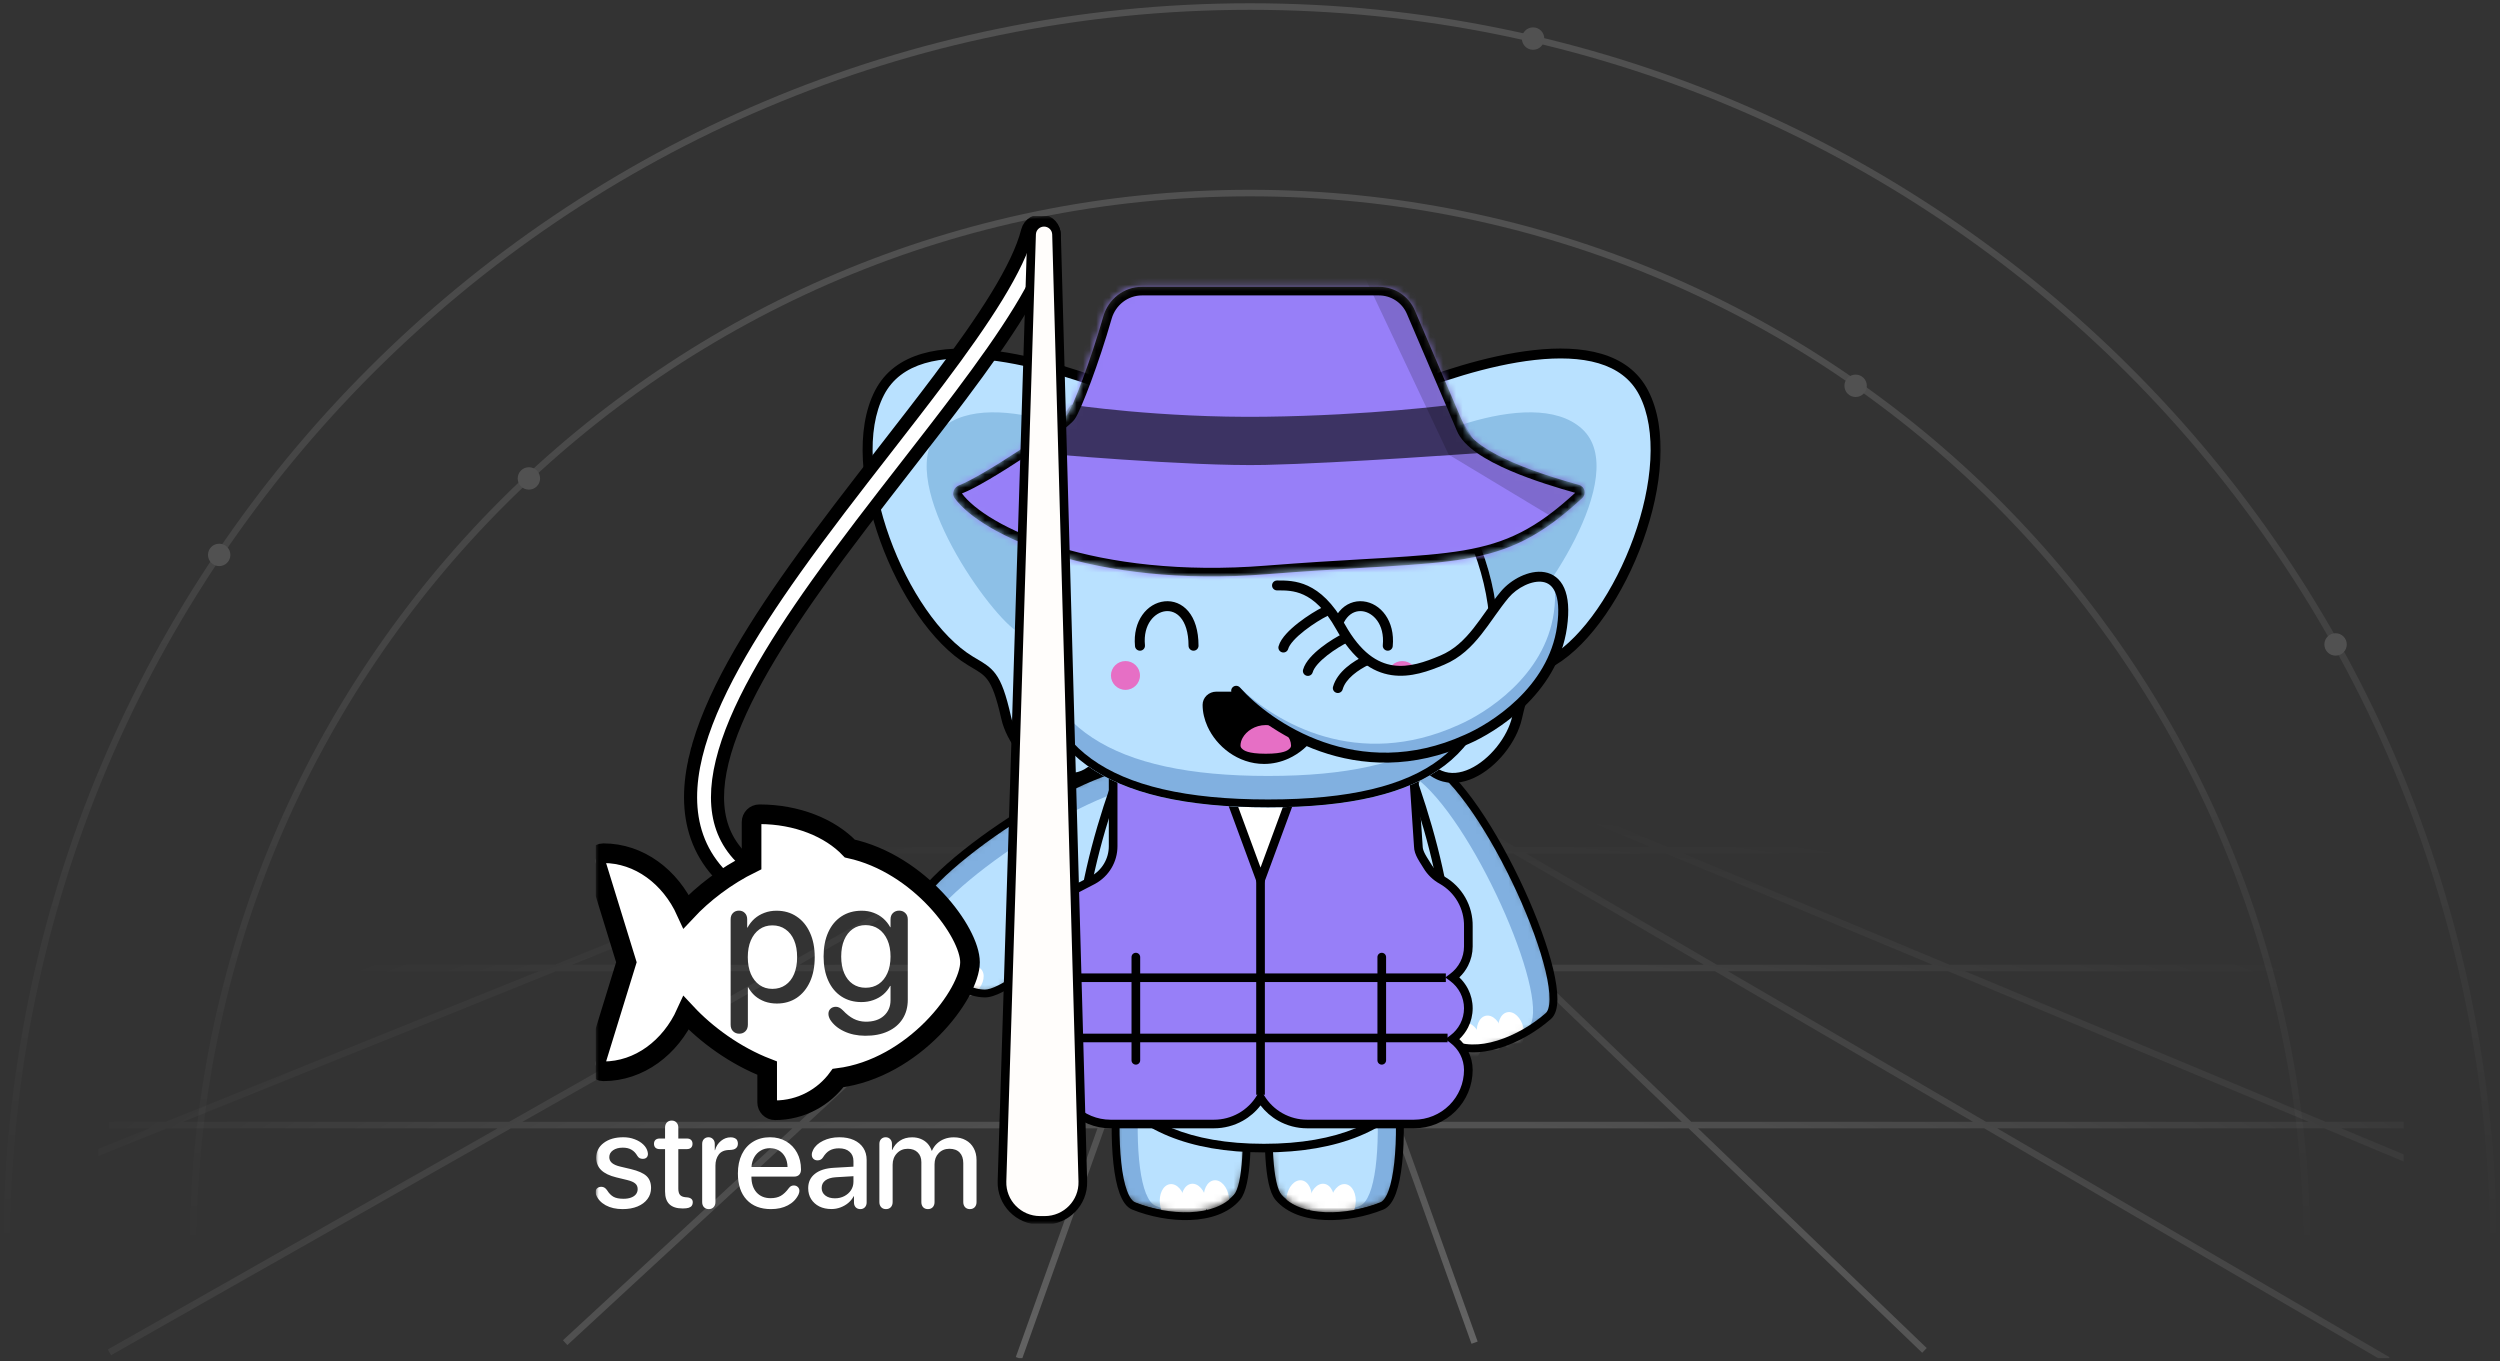
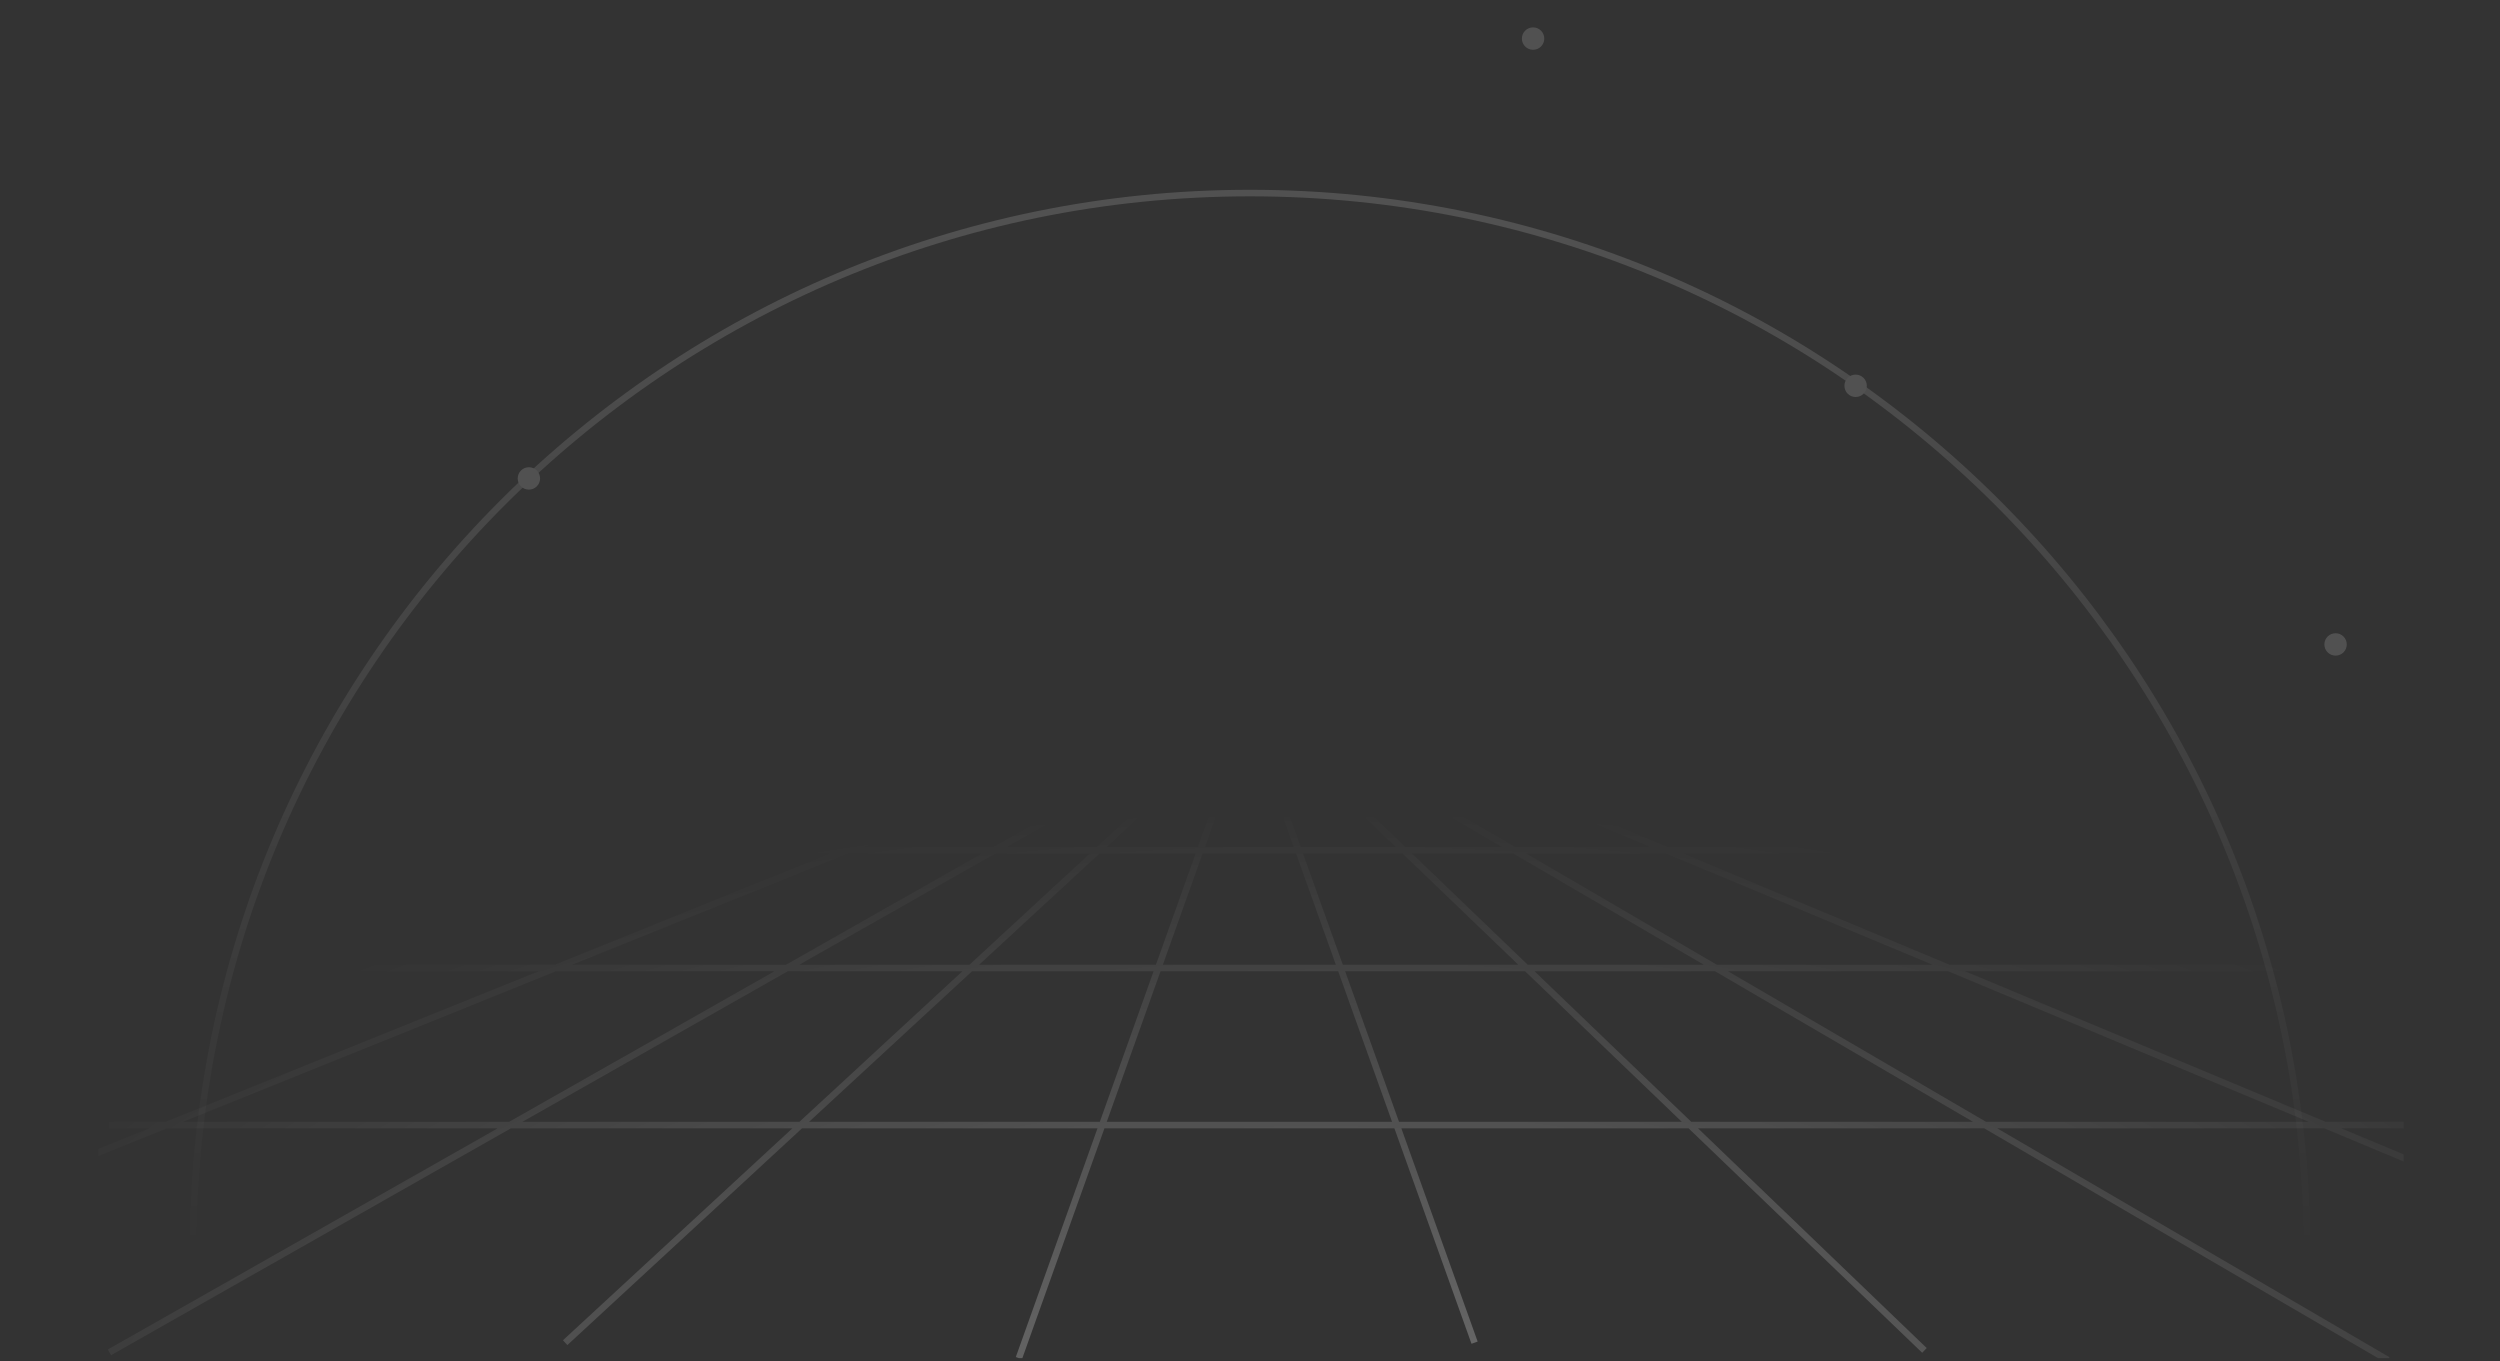
<svg xmlns="http://www.w3.org/2000/svg" width="382" height="208" viewBox="0 0 382 208" fill="none">
  <rect x="0" y="0" width="382" height="208" fill="#333333" stroke="none" />
  <g clip-path="url(#clip0_202_4538)">
    <path fill-rule="evenodd" clip-rule="evenodd" d="M209.28 110.413H608.162V109.413H16.662V110.413H176.432L159.088 117.413H16.662V118.413H156.611L129.356 129.413H16.662V130.413H126.879L84.758 147.413H16.662V148.413H82.28L25.294 171.413H16.662V172.413H22.816L13 176.375L13.374 177.302L25.488 172.413H76.033L16.48 206.202L16.974 207.072L78.059 172.413H121.069L86.015 204.795L86.693 205.529L122.543 172.413H167.695L155.216 207.354L156.158 207.69L168.757 172.413H213.065L224.844 205.33L225.785 204.993L214.127 172.413H258.019L293.71 206.702L294.403 205.981L259.462 172.413H303.195L364.612 208.249L365.116 207.385L305.18 172.413H355.158L369.687 178.48L370.072 177.557L357.753 172.413H608.162V171.413H355.359L300.28 148.413H608.162V147.413H297.885L257.174 130.413H608.162V129.413H254.78L228.437 118.413H608.162V117.413H226.043L209.28 110.413ZM208.934 110.413H176.793L177.116 111.215L161.76 117.413H172.971L182.878 111.792L183.371 112.662L174.997 117.413H180.608L186.62 111.86L187.299 112.594L182.082 117.413H187.338L189.145 112.354L190.087 112.69L188.4 117.413H193.385L191.8 112.985L192.742 112.649L194.447 117.413H200.771L196.055 112.883L196.747 112.161L202.214 117.413H208.934L200.28 112.364L200.784 111.5L210.918 117.413H223.448L208.6 111.213L208.934 110.413ZM27.966 171.413L84.952 148.413H118.333L77.796 171.413H27.966ZM132.028 129.413L159.283 118.413H171.208L151.821 129.413H132.028ZM153.847 129.413L173.235 118.413H179.526L167.618 129.413H153.847ZM169.092 129.413L181 118.413H186.981L183.052 129.413H169.092ZM184.114 129.413L188.043 118.413H193.743L197.679 129.413H184.114ZM198.741 129.413L194.805 118.413H201.811L213.261 129.413H198.741ZM214.705 129.413L203.255 118.413H210.648L229.5 129.413H214.705ZM231.484 129.413L212.632 118.413H225.842L252.184 129.413H231.484ZM254.579 130.413H233.198L262.333 147.413H295.29L254.579 130.413ZM231.214 130.413H215.745L233.44 147.413H260.349L231.214 130.413ZM214.302 130.413H199.099L205.182 147.413H231.997L214.302 130.413ZM198.037 130.413H183.757L177.685 147.413H204.12L198.037 130.413ZM182.695 130.413H168.009L149.606 147.413H176.624L182.695 130.413ZM166.535 130.413H152.085L122.122 147.413H148.132L166.535 130.413ZM150.058 130.413H129.55L87.43 147.413H120.096L150.058 130.413ZM79.822 171.413L120.36 148.413H147.05L122.151 171.413H79.822ZM123.625 171.413L148.523 148.413H176.266L168.052 171.413H123.625ZM169.114 171.413L177.328 148.413H204.477L212.707 171.413H169.114ZM213.77 171.413L205.54 148.413H233.038L256.978 171.413H213.77ZM258.422 171.413L234.481 148.413H262.063L301.482 171.413H258.422ZM303.466 171.413L264.047 148.413H297.685L352.764 171.413H303.466ZM608.162 209.413H16.662V208.413H608.162V209.413Z" fill="url(#paint0_radial_202_4538)" fill-opacity="0.3" />
  </g>
  <g opacity="0.15">
-     <path d="M1.006 191C1.006 86.066 86.072 1 191.006 1C295.94 1 381.006 86.066 381.006 191" stroke="url(#paint1_linear_202_4538)" />
    <path d="M29.507 191C29.507 101.806 101.813 29.5 191.007 29.5C280.201 29.5 352.507 101.806 352.507 191" stroke="url(#paint2_linear_202_4538)" />
-     <ellipse cx="1.71" cy="1.71" rx="1.71" ry="1.71" transform="matrix(-1 0 0 1 35.201 83.079)" fill="white" />
    <ellipse cx="1.71" cy="1.71" rx="1.71" ry="1.71" transform="matrix(-1 0 0 1 285.249 57.241)" fill="white" />
    <ellipse cx="1.71" cy="1.71" rx="1.71" ry="1.71" transform="matrix(-1 0 0 1 235.965 4.186)" fill="white" />
    <ellipse cx="1.71" cy="1.71" rx="1.71" ry="1.71" transform="matrix(-1 0 0 1 82.524 71.394)" fill="white" />
    <ellipse cx="1.71" cy="1.71" rx="1.71" ry="1.71" transform="matrix(-1 0 0 1 358.585 96.76)" fill="white" />
  </g>
  <g clip-path="url(#clip1_202_4538)">
    <mask id="mask0_202_4538" style="mask-type:luminance" maskUnits="userSpaceOnUse" x="91" y="33" width="163" height="154">
-       <path d="M254 33H91V187H254V33Z" fill="white" />
-     </mask>
+       </mask>
    <g mask="url(#mask0_202_4538)">
      <mask id="mask1_202_4538" style="mask-type:alpha" maskUnits="userSpaceOnUse" x="193" y="140" width="22" height="46">
        <path d="M211.319 183.567C216.515 181.472 213.989 148.114 207.094 140.675L194.5 148.523C194.5 148.523 192.341 178.503 195.552 182.268C198.763 186.034 206.124 185.663 211.319 183.567Z" fill="#D3C8FF" />
      </mask>
      <g mask="url(#mask1_202_4538)">
        <path d="M211.32 183.567C216.516 181.472 213.99 148.114 207.094 140.675L195.221 154C195.221 154 192.342 178.503 195.553 182.268C198.764 186.034 206.124 185.663 211.32 183.567Z" fill="#B9E1FF" />
        <path fill-rule="evenodd" clip-rule="evenodd" d="M207.094 140.675C213.99 148.114 216.516 181.472 211.32 183.567C209.576 184.271 207.59 184.779 205.598 185.003C206.349 184.791 207.076 184.543 207.766 184.265C212.616 182.309 210.738 153.111 204.857 143.185L207.094 140.675Z" fill="#81B0E0" />
        <path d="M204.824 186.641C203.767 186.5 203.082 185.11 203.296 183.536C203.509 181.962 204.539 180.8 205.596 180.94C206.654 181.081 207.338 182.471 207.125 184.045C206.912 185.619 205.882 186.781 204.824 186.641Z" fill="white" />
        <path d="M201.556 186.588C200.498 186.447 199.814 185.057 200.027 183.483C200.24 181.909 201.27 180.747 202.328 180.887C203.385 181.028 204.069 182.418 203.856 183.992C203.643 185.566 202.613 186.728 201.556 186.588Z" fill="white" />
        <path d="M198.108 186.054C197.05 185.913 196.366 184.524 196.579 182.949C196.792 181.375 197.822 180.213 198.879 180.353C199.937 180.494 200.621 181.884 200.408 183.458C200.195 185.032 199.165 186.194 198.108 186.054Z" fill="white" />
      </g>
      <path fill-rule="evenodd" clip-rule="evenodd" d="M206.505 140.939C206.259 141.163 206.243 141.542 206.469 141.785C208.086 143.529 209.508 146.883 210.63 151.079C211.745 155.245 212.54 160.143 212.959 164.882C213.379 169.623 213.421 174.18 213.041 177.667C212.85 179.414 212.556 180.864 212.165 181.927C211.761 183.025 211.309 183.556 210.912 183.716C208.386 184.735 205.333 185.333 202.536 185.221C199.727 185.109 197.283 184.286 195.833 182.586C195.531 182.231 195.249 181.557 195.026 180.547C194.806 179.559 194.658 178.326 194.568 176.929C194.388 174.134 194.446 170.744 194.605 167.454C194.764 164.168 195.022 160.997 195.242 158.646C195.352 157.471 195.451 156.502 195.523 155.827C195.56 155.49 195.589 155.226 195.609 155.046C195.619 154.956 195.627 154.888 195.632 154.842L195.64 154.773C195.64 154.773 195.64 154.773 195.04 154.704C194.441 154.635 194.441 154.635 194.441 154.635V154.636L194.439 154.653L194.432 154.706C194.427 154.753 194.419 154.823 194.409 154.914C194.388 155.095 194.359 155.361 194.323 155.701C194.25 156.381 194.15 157.355 194.04 158.537C193.819 160.898 193.559 164.088 193.399 167.398C193.239 170.704 193.18 174.146 193.363 177.005C193.455 178.434 193.608 179.734 193.846 180.806C194.079 181.857 194.411 182.772 194.911 183.36C196.672 185.424 199.514 186.299 202.486 186.418C205.472 186.538 208.697 185.903 211.366 184.826C212.269 184.462 212.874 183.493 213.3 182.337C213.738 181.145 214.045 179.587 214.241 177.796C214.633 174.206 214.586 169.566 214.162 164.776C213.738 159.984 212.933 155.017 211.797 150.771C210.669 146.554 209.189 142.949 207.358 140.974C207.133 140.73 206.75 140.715 206.505 140.939ZM195.11 154.109C194.779 154.071 194.479 154.306 194.441 154.635L195.04 154.704L195.64 154.773C195.679 154.445 195.442 154.147 195.11 154.109Z" fill="black" />
      <mask id="mask2_202_4538" style="mask-type:alpha" maskUnits="userSpaceOnUse" x="170" y="140" width="21" height="46">
        <path d="M173.052 183.567C167.856 181.472 170.381 148.114 177.277 140.675L189.871 148.523C189.871 148.523 192.029 178.503 188.819 182.268C185.607 186.034 178.247 185.663 173.052 183.567Z" fill="#D3C8FF" />
      </mask>
      <g mask="url(#mask2_202_4538)">
        <path d="M173.052 183.567C167.856 181.472 170.381 148.114 177.277 140.675L189.15 154C189.15 154 192.029 178.503 188.819 182.268C185.607 186.034 178.247 185.663 173.052 183.567Z" fill="#B9E1FF" />
        <path fill-rule="evenodd" clip-rule="evenodd" d="M177.277 140.675C170.381 148.114 167.856 181.472 173.052 183.567C174.795 184.271 176.782 184.779 178.774 185.003C178.023 184.791 177.295 184.543 176.605 184.265C171.755 182.309 173.633 153.111 179.513 143.185L177.277 140.675Z" fill="#81B0E0" />
        <path d="M179.548 186.641C180.605 186.5 181.29 185.11 181.077 183.536C180.863 181.962 179.833 180.8 178.776 180.94C177.719 181.081 177.034 182.471 177.247 184.045C177.46 185.619 178.49 186.781 179.548 186.641Z" fill="white" />
        <path d="M182.815 186.588C183.873 186.447 184.557 185.057 184.344 183.483C184.131 181.909 183.101 180.747 182.044 180.887C180.986 181.028 180.302 182.418 180.515 183.992C180.728 185.566 181.758 186.728 182.815 186.588Z" fill="white" />
        <path d="M186.264 186.054C187.321 185.913 188.005 184.524 187.792 182.949C187.579 181.375 186.549 180.213 185.492 180.353C184.434 180.494 183.75 181.884 183.963 183.458C184.176 185.032 185.206 186.194 186.264 186.054Z" fill="white" />
      </g>
      <path fill-rule="evenodd" clip-rule="evenodd" d="M177.866 140.939C178.111 141.163 178.127 141.542 177.901 141.785C176.285 143.529 174.863 146.883 173.741 151.079C172.626 155.245 171.831 160.143 171.411 164.882C170.991 169.623 170.949 174.18 171.33 177.667C171.521 179.414 171.814 180.864 172.205 181.927C172.61 183.025 173.062 183.556 173.459 183.716C175.984 184.735 179.038 185.333 181.834 185.221C184.644 185.109 187.087 184.286 188.538 182.586C188.84 182.231 189.121 181.557 189.345 180.547C189.564 179.559 189.712 178.326 189.802 176.929C189.982 174.134 189.924 170.744 189.765 167.454C189.607 164.168 189.348 160.997 189.129 158.646C189.019 157.471 188.92 156.502 188.847 155.827C188.811 155.49 188.782 155.226 188.762 155.046C188.752 154.956 188.744 154.888 188.739 154.842L188.731 154.773C188.731 154.773 188.731 154.773 189.33 154.704C189.93 154.635 189.93 154.635 189.93 154.635V154.636L189.932 154.653L189.938 154.706C189.944 154.753 189.952 154.823 189.962 154.914C189.982 155.095 190.011 155.361 190.048 155.701C190.121 156.381 190.221 157.355 190.331 158.537C190.551 160.898 190.812 164.088 190.971 167.398C191.131 170.704 191.191 174.146 191.007 177.005C190.916 178.434 190.762 179.734 190.524 180.806C190.291 181.857 189.96 182.772 189.459 183.36C187.699 185.424 184.856 186.299 181.884 186.418C178.898 186.538 175.674 185.903 173.004 184.826C172.102 184.462 171.497 183.493 171.071 182.337C170.633 181.145 170.325 179.587 170.13 177.796C169.738 174.206 169.784 169.566 170.209 164.776C170.633 159.984 171.437 155.017 172.574 150.771C173.701 146.554 175.182 142.949 177.013 140.974C177.238 140.73 177.62 140.715 177.866 140.939ZM189.261 154.109C189.591 154.071 189.891 154.306 189.93 154.635L189.33 154.704L188.731 154.773C188.692 154.445 188.929 154.147 189.261 154.109Z" fill="black" />
      <mask id="mask3_202_4538" style="mask-type:alpha" maskUnits="userSpaceOnUse" x="139" y="116" width="39" height="36">
        <path d="M139.479 140.495C137.825 135.171 165.42 116.009 175.579 116.61L177.431 131.266C177.431 131.266 155.434 151.895 150.468 151.807C145.501 151.718 141.134 145.819 139.479 140.495Z" fill="#D3C8FF" />
      </mask>
      <g mask="url(#mask3_202_4538)">
        <path d="M139.479 140.495C137.825 135.171 165.42 116.009 175.579 116.61L172.707 134.177C172.707 134.177 155.434 151.895 150.468 151.807C145.501 151.718 141.134 145.819 139.479 140.495Z" fill="#B9E1FF" />
        <path fill-rule="evenodd" clip-rule="evenodd" d="M175.579 116.61C165.42 116.009 137.825 135.171 139.479 140.495C140.035 142.281 140.895 144.132 141.981 145.807C141.671 145.095 141.403 144.378 141.184 143.671C139.64 138.702 163.582 121.674 175.038 119.919L175.579 116.61Z" fill="#81B0E0" />
        <path d="M141.194 147.438C141.972 148.163 143.488 147.811 144.58 146.651C145.672 145.491 145.926 143.963 145.148 143.238C144.369 142.513 142.853 142.866 141.761 144.026C140.669 145.185 140.415 146.713 141.194 147.438Z" fill="white" />
        <path d="M143.713 149.587C144.492 150.312 146.008 149.959 147.1 148.799C148.192 147.639 148.446 146.111 147.667 145.387C146.889 144.662 145.373 145.014 144.281 146.174C143.189 147.334 142.935 148.862 143.713 149.587Z" fill="white" />
        <path d="M145.901 152.235C146.679 152.96 148.195 152.608 149.287 151.448C150.379 150.288 150.633 148.76 149.855 148.035C149.076 147.31 147.56 147.663 146.468 148.823C145.376 149.983 145.122 151.511 145.901 152.235Z" fill="white" />
      </g>
      <path fill-rule="evenodd" clip-rule="evenodd" d="M176.181 116.646C176.162 116.976 175.876 117.228 175.544 117.208C173.161 117.068 169.648 118.096 165.669 119.886C161.717 121.664 157.397 124.151 153.438 126.827C149.477 129.504 145.9 132.355 143.423 134.854C142.183 136.105 141.238 137.249 140.657 138.222C140.057 139.228 139.929 139.912 140.055 140.319C140.86 142.908 142.325 145.635 144.182 147.716C146.047 149.807 148.234 151.167 150.477 151.207C150.945 151.215 151.647 151.006 152.576 150.539C153.485 150.082 154.54 149.417 155.686 148.601C157.977 146.972 160.583 144.782 163.046 142.579C165.507 140.378 167.814 138.172 169.508 136.516C170.354 135.688 171.046 134.999 171.527 134.516C171.766 134.275 171.954 134.085 172.081 133.956C172.144 133.892 172.193 133.842 172.225 133.809L172.274 133.759C172.274 133.759 172.274 133.759 172.707 134.177C173.14 134.595 173.14 134.595 173.14 134.595L173.14 134.595L173.127 134.608L173.09 134.646C173.057 134.681 173.007 134.731 172.943 134.796C172.815 134.926 172.626 135.117 172.384 135.36C171.9 135.846 171.204 136.54 170.354 137.372C168.653 139.036 166.331 141.254 163.853 143.471C161.377 145.686 158.733 147.909 156.388 149.578C155.217 150.411 154.107 151.115 153.121 151.61C152.154 152.096 151.232 152.42 150.457 152.406C147.734 152.358 145.253 150.724 143.28 148.512C141.298 146.29 139.753 143.407 138.903 140.672C138.616 139.747 138.988 138.667 139.62 137.609C140.271 136.518 141.291 135.295 142.563 134.011C145.113 131.438 148.758 128.539 152.759 125.835C156.762 123.129 161.143 120.606 165.171 118.793C169.171 116.994 172.916 115.852 175.614 116.011C175.947 116.031 176.2 116.315 176.181 116.646ZM173.126 133.747C173.366 133.977 173.372 134.357 173.14 134.595L172.707 134.177L172.274 133.759C172.506 133.522 172.887 133.516 173.126 133.747Z" fill="black" />
      <mask id="mask4_202_4538" style="mask-type:alpha" maskUnits="userSpaceOnUse" x="208" y="116" width="30" height="45">
-         <path d="M236.584 155.252C240.78 151.554 227.206 120.942 218.208 116.214L208.969 127.786C208.969 127.786 216.992 156.765 221.283 159.251C225.574 161.738 232.389 158.949 236.584 155.252Z" fill="#D3C8FF" />
-       </mask>
+         </mask>
      <g mask="url(#mask4_202_4538)">
        <path d="M236.584 155.252C240.78 151.554 227.206 120.942 218.209 116.214L211.485 132.71C211.485 132.71 216.992 156.765 221.283 159.251C225.574 161.738 232.389 158.949 236.584 155.252Z" fill="#B9E1FF" />
        <path fill-rule="evenodd" clip-rule="evenodd" d="M218.209 116.214C227.206 120.942 240.78 151.554 236.584 155.252C235.177 156.492 233.475 157.63 231.672 158.501C232.309 158.053 232.912 157.578 233.468 157.087C237.385 153.636 225.817 126.732 216.942 119.321L218.209 116.214Z" fill="#81B0E0" />
        <path d="M231.492 160.301C230.448 160.519 229.336 159.436 229.009 157.881C228.682 156.327 229.263 154.89 230.307 154.672C231.351 154.454 232.463 155.537 232.79 157.092C233.117 158.646 232.536 160.083 231.492 160.301Z" fill="white" />
        <path d="M228.216 160.838C227.172 161.056 226.06 159.973 225.733 158.418C225.405 156.863 225.986 155.426 227.031 155.208C228.075 154.99 229.186 156.074 229.513 157.629C229.841 159.183 229.26 160.62 228.216 160.838Z" fill="white" />
        <path d="M224.963 161.973C223.919 162.191 222.807 161.108 222.48 159.553C222.152 157.998 222.734 156.561 223.778 156.343C224.822 156.125 225.933 157.209 226.26 158.764C226.588 160.318 226.007 161.755 224.963 161.973Z" fill="white" />
      </g>
      <path fill-rule="evenodd" clip-rule="evenodd" d="M217.676 115.934C217.52 116.227 217.631 116.589 217.926 116.744C220.035 117.853 222.501 120.544 224.967 124.128C227.415 127.686 229.809 132.04 231.794 136.369C233.781 140.7 235.35 144.982 236.161 148.396C236.567 150.106 236.777 151.57 236.765 152.701C236.753 153.871 236.504 154.521 236.184 154.804C234.144 156.601 231.466 158.177 228.792 158.998C226.106 159.822 223.526 159.857 221.588 158.734C221.184 158.5 220.693 157.958 220.143 157.08C219.605 156.221 219.051 155.108 218.498 153.819C217.391 151.245 216.308 148.029 215.353 144.876C214.4 141.724 213.58 138.649 212.998 136.36C212.707 135.216 212.476 134.269 212.318 133.609C212.238 133.279 212.178 133.02 212.136 132.845C212.116 132.757 212.1 132.69 212.09 132.644L212.074 132.577C212.074 132.576 212.074 132.576 211.485 132.71C210.897 132.844 210.897 132.844 210.897 132.844V132.845L210.901 132.862L210.913 132.914C210.924 132.96 210.94 133.028 210.96 133.117C211.002 133.295 211.064 133.556 211.144 133.888C211.303 134.553 211.536 135.505 211.828 136.655C212.413 138.955 213.238 142.048 214.198 145.222C215.157 148.392 216.255 151.656 217.387 154.291C217.954 155.608 218.534 156.782 219.118 157.714C219.69 158.628 220.31 159.381 220.979 159.769C223.331 161.132 226.305 161.015 229.147 160.143C232.002 159.267 234.829 157.599 236.984 155.7C237.713 155.058 237.959 153.943 237.972 152.712C237.985 151.443 237.752 149.873 237.336 148.119C236.501 144.605 234.9 140.246 232.893 135.871C230.885 131.494 228.46 127.077 225.964 123.45C223.485 119.848 220.88 116.94 218.492 115.685C218.197 115.53 217.832 115.642 217.676 115.934ZM211.352 132.126C211.027 132.2 210.823 132.521 210.897 132.844L211.485 132.71L212.074 132.577C212 132.254 211.677 132.052 211.352 132.126Z" fill="black" />
      <path d="M193.121 175.43C146.938 175.43 168.595 119.686 178.851 100.754H207.874C217.838 119.686 239.303 175.43 193.121 175.43Z" fill="#B9E1FF" />
      <path fill-rule="evenodd" clip-rule="evenodd" d="M178.455 100.096H208.274L208.46 100.449C213.457 109.944 221.366 128.714 222.212 145.158C222.636 153.382 221.298 161.128 216.832 166.828C212.344 172.556 204.803 176.088 193.12 176.088C181.438 176.088 173.908 172.556 169.442 166.827C164.998 161.126 163.695 153.379 164.16 145.155C165.092 128.71 173.122 109.941 178.268 100.442L178.455 100.096ZM179.246 101.411C174.132 110.947 166.386 129.263 165.481 145.228C165.024 153.307 166.324 160.679 170.488 166.022C174.63 171.336 181.712 174.773 193.12 174.773C204.529 174.773 211.623 171.337 215.788 166.021C219.974 160.677 221.307 153.304 220.891 145.225C220.069 129.263 212.445 110.952 207.472 101.411H179.246Z" fill="black" />
      <path d="M192.345 157.024C200.675 157.024 207.428 148.312 207.428 137.566C207.428 126.82 200.675 118.108 192.345 118.108C184.015 118.108 177.263 126.82 177.263 137.566C177.263 148.312 184.015 157.024 192.345 157.024Z" fill="white" />
      <path d="M224.362 144.632V141.546C224.388 140.116 224.028 138.707 223.32 137.464C222.61 136.22 221.579 135.189 220.332 134.479C219.399 133.97 218.621 133.222 218.078 132.312C217.536 131.402 216.721 130.363 216.72 129.305L215.133 105.581C215.133 105.318 215.044 105.063 214.882 104.856C214.719 104.649 214.491 104.502 214.235 104.438L211.006 103.635C209.634 103.29 208.197 103.301 206.831 103.667C205.465 104.033 204.216 104.742 203.204 105.725L192.61 134.479L182.02 105.725C181.008 104.741 179.758 104.032 178.391 103.666C177.024 103.3 175.586 103.289 174.214 103.635L170.985 104.438C170.729 104.501 170.501 104.648 170.338 104.856C170.176 105.063 170.087 105.318 170.087 105.581V129.305C170.087 130.362 169.802 131.399 169.26 132.309C168.719 133.219 167.942 133.967 167.011 134.475C165.763 135.188 163.142 136.221 162.432 137.466C161.722 138.711 161.362 140.122 161.387 141.553V144.632C161.39 145.551 161.609 146.456 162.027 147.275C162.445 148.094 163.05 148.804 163.794 149.348C163.049 149.89 162.442 150.6 162.024 151.42C161.605 152.239 161.387 153.145 161.387 154.064C161.387 154.983 161.605 155.889 162.024 156.709C162.442 157.528 163.049 158.238 163.794 158.78C163.05 159.324 162.445 160.034 162.027 160.853C161.609 161.672 161.39 162.578 161.387 163.496C161.39 165.684 162.264 167.782 163.82 169.329C165.376 170.876 167.485 171.746 169.685 171.749H185.498C186.93 171.749 188.338 171.379 189.584 170.677C190.83 169.975 191.873 168.964 192.61 167.743C193.347 168.964 194.39 169.975 195.636 170.677C196.882 171.379 198.29 171.749 199.722 171.749H216.064C218.264 171.746 220.373 170.876 221.929 169.329C223.484 167.782 224.36 165.684 224.362 163.496C224.36 162.578 224.14 161.672 223.722 160.853C223.304 160.034 222.699 159.324 221.954 158.78C222.7 158.238 223.307 157.528 223.725 156.709C224.144 155.889 224.362 154.983 224.362 154.064C224.362 153.145 224.144 152.239 223.725 151.42C223.307 150.6 222.7 149.89 221.954 149.348C222.699 148.804 223.304 148.094 223.722 147.275C224.14 146.456 224.36 145.551 224.362 144.632Z" fill="#977FF8" />
      <path fill-rule="evenodd" clip-rule="evenodd" d="M174.053 102.998C175.535 102.624 177.088 102.636 178.564 103.031C180.04 103.426 181.39 104.192 182.483 105.256L182.59 105.36L192.61 132.566L202.635 105.359L202.742 105.256C203.835 104.193 205.183 103.427 206.659 103.032C208.134 102.636 209.687 102.625 211.168 102.998L211.169 102.998L214.396 103.8C214.795 103.9 215.15 104.129 215.403 104.452C215.652 104.768 215.789 105.156 215.794 105.557L217.382 129.283V129.305C217.382 129.673 217.526 130.082 217.78 130.554C217.942 130.856 218.111 131.121 218.288 131.399C218.405 131.581 218.525 131.77 218.648 131.977C219.13 132.786 219.822 133.45 220.651 133.902L220.656 133.905L220.662 133.908C222.011 134.678 223.128 135.794 223.895 137.139C224.662 138.483 225.051 140.007 225.024 141.551V144.632V144.634C225.021 145.655 224.777 146.662 224.312 147.572C223.974 148.236 223.524 148.836 222.984 149.347C223.525 149.857 223.976 150.457 224.316 151.122C224.781 152.034 225.024 153.042 225.024 154.064C225.024 155.087 224.781 156.094 224.316 157.006C223.976 157.671 223.525 158.271 222.984 158.781C223.524 159.292 223.974 159.892 224.312 160.556C224.777 161.467 225.021 162.473 225.024 163.494V163.497C225.021 165.859 224.077 168.124 222.397 169.794C220.718 171.464 218.441 172.404 216.065 172.406H199.723C198.176 172.405 196.656 172.007 195.31 171.249C194.258 170.657 193.341 169.861 192.61 168.911C191.88 169.861 190.962 170.657 189.91 171.249C188.564 172.007 187.045 172.405 185.498 172.406H169.685C167.309 172.404 165.032 171.464 163.353 169.794C161.673 168.124 160.729 165.859 160.726 163.497V163.494C160.729 162.473 160.972 161.467 161.438 160.556C161.776 159.892 162.226 159.292 162.766 158.781C162.225 158.271 161.774 157.671 161.434 157.006C160.969 156.094 160.726 155.087 160.726 154.064C160.726 153.042 160.969 152.034 161.434 151.122C161.774 150.457 162.225 149.857 162.766 149.347C162.226 148.836 161.776 148.236 161.438 147.572C160.972 146.662 160.729 145.655 160.726 144.634V144.632V141.559C160.699 140.013 161.089 138.487 161.857 137.142C162.095 136.723 162.469 136.362 162.865 136.055C163.267 135.743 163.732 135.457 164.195 135.198C164.66 134.938 165.14 134.697 165.571 134.481L165.618 134.458C166.037 134.248 166.399 134.066 166.681 133.905L166.686 133.902L166.692 133.9C167.519 133.447 168.21 132.783 168.691 131.974C169.172 131.166 169.426 130.245 169.426 129.305V105.581C169.426 105.172 169.564 104.774 169.817 104.451C170.07 104.129 170.425 103.9 170.824 103.8L174.051 102.998L174.053 102.998ZM178.22 104.3C176.962 103.964 175.639 103.954 174.377 104.272L174.374 104.273L171.146 105.075C171.033 105.103 170.932 105.169 170.86 105.26C170.788 105.352 170.749 105.465 170.749 105.581V129.305C170.749 130.48 170.431 131.633 169.83 132.644C169.229 133.653 168.368 134.483 167.335 135.049C167.021 135.227 166.632 135.423 166.231 135.623L166.166 135.656C165.733 135.872 165.279 136.101 164.844 136.344C164.408 136.587 164.007 136.837 163.679 137.092C163.345 137.35 163.124 137.586 163.008 137.79C162.356 138.932 162.025 140.228 162.049 141.542V141.548V144.631C162.052 145.447 162.246 146.251 162.617 146.977C162.989 147.705 163.527 148.335 164.187 148.819L164.914 149.35L164.186 149.879C163.524 150.36 162.985 150.99 162.614 151.717C162.243 152.444 162.049 153.249 162.049 154.064C162.049 154.88 162.243 155.684 162.614 156.411C162.985 157.139 163.524 157.768 164.186 158.249L164.914 158.778L164.187 159.31C163.527 159.793 162.989 160.423 162.617 161.151C162.246 161.878 162.052 162.681 162.049 163.497C162.052 165.51 162.857 167.441 164.289 168.865C165.721 170.289 167.662 171.09 169.686 171.092H185.498C186.815 171.091 188.111 170.751 189.258 170.105C190.405 169.459 191.365 168.529 192.043 167.405L192.61 166.466L193.178 167.405C193.856 168.529 194.816 169.459 195.963 170.105C197.11 170.751 198.405 171.091 199.723 171.092H216.064C218.088 171.09 220.029 170.289 221.461 168.865C222.893 167.44 223.698 165.51 223.701 163.496C223.698 162.681 223.504 161.878 223.133 161.151C222.761 160.423 222.223 159.793 221.563 159.31L220.836 158.778L221.564 158.249C222.226 157.768 222.765 157.139 223.136 156.411C223.507 155.684 223.701 154.88 223.701 154.064C223.701 153.248 223.507 152.444 223.136 151.717C222.765 150.99 222.226 150.36 221.564 149.879L220.836 149.35L221.563 148.819C222.223 148.335 222.761 147.705 223.133 146.977C223.504 146.251 223.698 145.447 223.701 144.632V144.63V141.539L223.701 141.533C223.725 140.222 223.395 138.928 222.744 137.787C222.095 136.648 221.15 135.704 220.009 135.051C218.974 134.487 218.111 133.656 217.51 132.647C217.428 132.51 217.326 132.349 217.216 132.176C217.016 131.861 216.79 131.504 216.613 131.173C216.326 130.641 216.065 130.01 216.059 129.329L214.471 105.603V105.581C214.471 105.465 214.432 105.352 214.36 105.261C214.288 105.169 214.188 105.104 214.075 105.075L210.846 104.273L210.844 104.272C209.582 103.954 208.26 103.964 207.004 104.301C205.794 104.625 204.685 105.241 203.774 106.094L192.61 136.391L181.452 106.094C180.54 105.241 179.43 104.624 178.22 104.3Z" fill="black" />
      <path fill-rule="evenodd" clip-rule="evenodd" d="M173.558 145.586C173.923 145.586 174.22 145.88 174.22 146.243V162.02C174.22 162.383 173.923 162.677 173.558 162.677C173.193 162.677 172.896 162.383 172.896 162.02V146.243C172.896 145.88 173.193 145.586 173.558 145.586Z" fill="black" />
      <path fill-rule="evenodd" clip-rule="evenodd" d="M211.133 145.586C211.498 145.586 211.795 145.88 211.795 146.243V162.02C211.795 162.383 211.498 162.677 211.133 162.677C210.768 162.677 210.472 162.383 210.472 162.02V146.243C210.472 145.88 210.768 145.586 211.133 145.586Z" fill="black" />
      <path fill-rule="evenodd" clip-rule="evenodd" d="M191.949 167.279V133.885H193.272V167.279H191.949Z" fill="black" />
      <path fill-rule="evenodd" clip-rule="evenodd" d="M221.188 159.259H165.091V157.944H221.188V159.259Z" fill="black" />
      <path fill-rule="evenodd" clip-rule="evenodd" d="M220.924 150.056H165.091V148.741H220.924V150.056Z" fill="black" />
      <path d="M148.257 100.968C137.803 94.644 128.531 71.375 134.385 60.025C140.025 49.092 160.854 55.559 171.831 60.025C182.649 64.426 179.32 68.204 177.933 74.603C176.547 81.002 172.921 105.26 169.534 113.719C165.3 124.293 155.25 116.342 153.745 109.676C152.207 102.866 151.166 102.728 148.257 100.968Z" fill="#B9E1FF" />
      <path fill-rule="evenodd" clip-rule="evenodd" d="M151.192 53.499C158.582 54.319 166.611 57.084 172.121 59.325C177.572 61.543 179.803 63.733 180.214 66.453C180.411 67.757 180.169 69.089 179.826 70.431C179.691 70.957 179.544 71.476 179.395 72.003C179.148 72.874 178.895 73.768 178.68 74.762C178.311 76.462 177.786 79.415 177.148 83.007C176.588 86.161 175.94 89.806 175.233 93.528C173.734 101.431 171.969 109.687 170.243 113.998C169.137 116.761 167.597 118.445 165.783 119.185C163.969 119.926 162.039 119.658 160.293 118.848C158.55 118.039 156.932 116.667 155.655 115.079C154.379 113.491 153.407 111.642 153.001 109.841C152.232 106.438 151.613 104.842 150.9 103.875C150.304 103.067 149.632 102.668 148.508 102.001C148.307 101.882 148.092 101.754 147.859 101.614C142.417 98.322 137.406 90.733 134.487 82.636C133.021 78.568 132.065 74.325 131.851 70.362C131.638 66.406 132.161 62.677 133.706 59.681C136.768 53.746 143.878 52.687 151.192 53.499ZM151.022 55.002C143.767 54.197 137.643 55.371 135.065 60.37C133.683 63.048 133.17 66.484 133.375 70.281C133.579 74.071 134.497 78.168 135.924 82.127C138.791 90.082 143.642 97.29 148.654 100.322C148.857 100.445 149.056 100.562 149.25 100.676C150.373 101.339 151.338 101.908 152.131 102.981C153.05 104.227 153.72 106.104 154.489 109.51C154.835 111.043 155.684 112.688 156.848 114.136C158.012 115.582 159.453 116.787 160.94 117.478C162.423 118.166 163.894 118.32 165.202 117.786C166.511 117.252 167.814 115.964 168.825 113.44C170.486 109.291 172.227 101.19 173.734 93.249C174.43 89.583 175.075 85.954 175.636 82.797C176.282 79.166 176.816 76.16 177.188 74.444C177.41 73.419 177.691 72.422 177.949 71.511C178.094 70.996 178.232 70.509 178.347 70.059C178.68 68.755 178.855 67.668 178.705 66.677C178.422 64.808 176.908 62.908 171.542 60.725C166.075 58.501 158.201 55.799 151.022 55.002Z" fill="black" />
      <path d="M143.816 65.526C151.536 58.483 171.91 68.035 175.852 71.751C176.357 78.151 167.971 101.712 165.927 106.807L155.188 96.334C150.611 93.17 136.095 72.57 143.816 65.526Z" fill="#8DC0E7" />
      <path d="M237.289 100.968C247.743 94.644 257.015 71.375 251.161 60.025C245.521 49.092 224.692 55.559 213.714 60.025C202.897 64.426 206.225 68.204 207.613 74.603C208.999 81.002 212.625 105.26 216.012 113.719C220.246 124.293 230.295 116.342 231.801 109.676C233.339 102.866 234.379 102.728 237.289 100.968Z" fill="#B9E1FF" />
      <path fill-rule="evenodd" clip-rule="evenodd" d="M234.354 53.499C226.964 54.319 218.935 57.084 213.425 59.325C207.974 61.543 205.744 63.733 205.332 66.453C205.136 67.757 205.377 69.089 205.72 70.431C205.855 70.957 206.002 71.476 206.151 72.003C206.398 72.874 206.651 73.768 206.867 74.762C207.235 76.462 207.76 79.415 208.398 83.007C208.959 86.161 209.606 89.806 210.313 93.528C211.812 101.431 213.577 109.687 215.303 113.998C216.41 116.761 217.95 118.445 219.763 119.185C221.577 119.926 223.507 119.658 225.253 118.848C226.996 118.039 228.614 116.667 229.891 115.079C231.167 113.491 232.139 111.642 232.545 109.841C233.314 106.438 233.933 104.842 234.646 103.875C235.242 103.067 235.914 102.668 237.038 102.001C237.239 101.882 237.455 101.754 237.687 101.614C243.129 98.322 248.141 90.733 251.059 82.636C252.525 78.568 253.481 74.325 253.695 70.362C253.909 66.406 253.386 62.677 251.84 59.681C248.778 53.746 241.669 52.687 234.354 53.499ZM234.524 55.002C241.779 54.197 247.903 55.371 250.482 60.37C251.863 63.048 252.376 66.484 252.172 70.281C251.967 74.071 251.049 78.168 249.622 82.127C246.755 90.082 241.904 97.29 236.892 100.322C236.689 100.445 236.49 100.562 236.296 100.676C235.173 101.339 234.208 101.908 233.415 102.981C232.496 104.227 231.826 106.104 231.057 109.51C230.711 111.043 229.862 112.688 228.698 114.136C227.535 115.582 226.093 116.787 224.607 117.478C223.123 118.166 221.652 118.32 220.344 117.786C219.036 117.252 217.732 115.964 216.721 113.44C215.06 109.291 213.319 101.19 211.812 93.249C211.116 89.583 210.471 85.954 209.91 82.797C209.264 79.166 208.73 76.16 208.358 74.444C208.136 73.419 207.855 72.422 207.597 71.511C207.452 70.996 207.314 70.509 207.199 70.059C206.866 68.755 206.691 67.668 206.841 66.677C207.124 64.808 208.638 62.908 214.004 60.725C219.471 58.501 227.345 55.799 234.524 55.002Z" fill="black" />
      <path d="M241.73 65.526C234.009 58.483 213.635 68.035 209.693 71.751C209.188 78.151 217.574 101.712 219.618 106.807L230.357 96.334C234.934 93.17 249.45 72.57 241.73 65.526Z" fill="#8DC0E7" />
      <path d="M228.89 97.239C228.89 114.906 218.989 123.358 193.752 123.358C168.516 123.358 157.286 114.906 157.286 97.239C157.286 79.572 172.742 59.379 193.752 59.379C214.762 59.379 228.89 79.572 228.89 97.239Z" fill="#B9E1FF" />
      <path fill-rule="evenodd" clip-rule="evenodd" d="M228.816 95.008C227.869 110.931 217.736 118.565 193.752 118.565C169.758 118.565 158.426 110.925 157.368 94.988C157.314 95.742 157.286 96.493 157.286 97.239C157.286 114.906 168.516 123.357 193.752 123.357C218.989 123.357 228.89 114.906 228.89 97.239C228.89 96.499 228.865 95.755 228.816 95.008Z" fill="#81B0E0" />
      <path fill-rule="evenodd" clip-rule="evenodd" d="M220.046 115.976C225.281 111.957 227.683 105.845 227.683 97.239C227.683 88.702 224.261 79.507 218.276 72.456C212.303 65.418 203.838 60.577 193.752 60.577C183.657 60.577 174.851 65.426 168.544 72.479C162.226 79.543 158.494 88.732 158.494 97.239C158.494 105.798 161.195 111.917 166.768 115.956C172.421 120.053 181.226 122.159 193.752 122.159C206.283 122.159 214.736 120.051 220.046 115.976ZM193.752 123.358C218.989 123.358 228.89 114.906 228.89 97.239C228.89 79.572 214.762 59.379 193.752 59.379C172.742 59.379 157.286 79.572 157.286 97.239C157.286 114.906 168.516 123.358 193.752 123.358Z" fill="black" />
      <path fill-rule="evenodd" clip-rule="evenodd" d="M208.139 93.39C209.758 93.559 211.608 95.333 211.291 98.599C211.251 99.015 211.558 99.384 211.978 99.424C212.397 99.464 212.77 99.16 212.81 98.744C213.187 94.859 210.945 92.162 208.3 91.885C206.977 91.746 205.64 92.241 204.658 93.41C203.688 94.565 203.105 96.322 203.105 98.672C203.105 99.089 203.447 99.428 203.868 99.428C204.289 99.428 204.631 99.089 204.631 98.672C204.631 96.551 205.158 95.179 205.83 94.378C206.49 93.592 207.33 93.304 208.139 93.39Z" fill="black" />
      <path d="M214.27 105.41C213.045 105.41 212.051 104.425 212.051 103.21C212.051 101.994 213.045 101.009 214.27 101.009C215.496 101.009 216.489 101.994 216.489 103.21C216.489 104.425 215.496 105.41 214.27 105.41Z" fill="#E66FC5" />
      <path fill-rule="evenodd" clip-rule="evenodd" d="M178.1 93.39C176.481 93.559 174.631 95.333 174.948 98.599C174.988 99.015 174.681 99.384 174.262 99.424C173.842 99.464 173.469 99.16 173.429 98.744C173.052 94.859 175.294 92.162 177.94 91.885C179.262 91.746 180.599 92.241 181.581 93.41C182.551 94.565 183.134 96.322 183.134 98.672C183.134 99.089 182.793 99.428 182.371 99.428C181.95 99.428 181.608 99.089 181.608 98.672C181.608 96.551 181.082 95.179 180.409 94.378C179.749 93.592 178.91 93.304 178.1 93.39Z" fill="black" />
      <path d="M171.97 105.411C173.196 105.411 174.189 104.425 174.189 103.21C174.189 101.995 173.196 101.01 171.97 101.01C170.744 101.01 169.751 101.995 169.751 103.21C169.751 104.425 170.744 105.411 171.97 105.411Z" fill="#E66FC5" />
      <path fill-rule="evenodd" clip-rule="evenodd" d="M184.506 111.006C184.036 109.967 183.759 108.846 183.758 107.693C183.758 107.164 183.981 106.647 184.369 106.274C184.758 105.9 185.296 105.685 185.846 105.685H200.459C201.008 105.685 201.545 105.9 201.934 106.274C202.323 106.647 202.546 107.164 202.546 107.693C202.541 109.423 201.931 111.077 200.948 112.502C199.96 113.924 198.579 115.137 196.888 115.91C195.762 116.422 194.493 116.731 193.152 116.73C191.137 116.73 189.3 116.039 187.832 114.999C186.358 113.955 185.215 112.564 184.506 111.006Z" fill="black" />
      <mask id="mask5_202_4538" style="mask-type:luminance" maskUnits="userSpaceOnUse" x="183" y="105" width="20" height="12">
        <path fill-rule="evenodd" clip-rule="evenodd" d="M184.506 111.006C184.036 109.967 183.759 108.846 183.758 107.693C183.758 107.164 183.981 106.647 184.369 106.274C184.758 105.9 185.296 105.685 185.846 105.685H200.459C201.008 105.685 201.545 105.9 201.934 106.274C202.323 106.647 202.546 107.164 202.546 107.693C202.541 109.423 201.931 111.077 200.948 112.502C199.96 113.924 198.579 115.137 196.888 115.91C195.762 116.422 194.493 116.731 193.152 116.73C191.137 116.73 189.3 116.039 187.832 114.999C186.358 113.955 185.215 112.564 184.506 111.006Z" fill="white" />
      </mask>
      <g mask="url(#mask5_202_4538)">
        <path fill-rule="evenodd" clip-rule="evenodd" d="M189.857 112.775C189.664 113.135 189.55 113.523 189.55 113.923C189.55 114.107 189.641 114.286 189.801 114.415C189.812 114.425 189.826 114.437 189.841 114.451C190.039 114.633 190.626 115.171 193.411 115.171C196.196 115.171 196.782 114.633 196.98 114.451C196.996 114.437 197.009 114.425 197.02 114.415C197.18 114.286 197.272 114.107 197.272 113.923C197.27 113.324 197.019 112.75 196.615 112.257C196.209 111.763 195.641 111.343 194.946 111.075C194.484 110.897 193.961 110.79 193.411 110.79C192.583 110.79 191.828 111.03 191.224 111.39C190.618 111.753 190.148 112.235 189.857 112.775Z" fill="#E66FC5" />
      </g>
      <path d="M224.116 112.974C207.363 120.566 194.16 111.278 189.444 105.961L196.032 90.488C198.598 90.488 201.228 89.319 204.838 95.783C209.832 104.723 215.747 102.817 220.371 100.872C224.948 98.946 226.921 94.426 229.941 90.832C232.715 87.531 240.135 85.4 238.678 95.783C237.299 105.618 228.046 111.278 224.116 112.974Z" fill="#B9E1FF" />
      <path fill-rule="evenodd" clip-rule="evenodd" d="M203.167 93.114C203.352 93.49 203.194 93.942 202.815 94.125C202.014 94.512 200.604 95.362 199.33 96.357C198.695 96.853 198.112 97.371 197.661 97.871C197.198 98.385 196.929 98.82 196.837 99.149C196.724 99.551 196.304 99.787 195.898 99.675C195.492 99.563 195.254 99.147 195.367 98.744C195.552 98.082 196.005 97.438 196.523 96.863C197.053 96.275 197.709 95.697 198.386 95.168C199.736 94.114 201.238 93.203 202.148 92.765C202.527 92.582 202.983 92.739 203.167 93.114Z" fill="black" />
      <path fill-rule="evenodd" clip-rule="evenodd" d="M206.357 97.102C206.541 97.478 206.384 97.931 206.005 98.114C205.197 98.503 203.926 99.252 202.799 100.137C202.236 100.579 201.725 101.043 201.328 101.501C200.925 101.966 200.678 102.381 200.581 102.724C200.468 103.127 200.048 103.363 199.642 103.251C199.236 103.139 198.998 102.722 199.111 102.32C199.293 101.672 199.698 101.06 200.172 100.514C200.652 99.961 201.241 99.431 201.852 98.951C203.071 97.994 204.436 97.188 205.337 96.753C205.716 96.57 206.173 96.727 206.357 97.102Z" fill="black" />
      <path fill-rule="evenodd" clip-rule="evenodd" d="M209.546 100.541C209.73 100.916 209.573 101.369 209.194 101.552C208.378 101.946 207.47 102.482 206.71 103.14C205.944 103.802 205.38 104.543 205.157 105.337C205.045 105.74 204.624 105.976 204.218 105.864C203.812 105.752 203.574 105.335 203.687 104.933C204.02 103.747 204.819 102.768 205.706 102C206.599 101.227 207.633 100.623 208.527 100.191C208.905 100.008 209.362 100.165 209.546 100.541Z" fill="black" />
      <path fill-rule="evenodd" clip-rule="evenodd" d="M189.407 105.022C194.924 110.383 207.379 117.793 222.869 110.774C226.798 109.078 236.052 103.417 237.431 93.583C237.626 92.191 237.662 91.024 237.571 90.055C238.248 91.251 238.53 93.17 238.124 96.058C236.745 105.893 227.492 111.553 223.562 113.249C206.809 120.841 193.606 111.553 188.89 106.236L189.407 105.022Z" fill="#81B0E0" />
      <path fill-rule="evenodd" clip-rule="evenodd" d="M239.017 89.861C239.632 91.252 239.807 93.227 239.434 95.887C238.714 101.022 235.942 105.041 232.885 107.974C229.833 110.902 226.461 112.787 224.427 113.665C207.236 121.452 193.138 111.483 188.317 106.047C188.039 105.733 188.07 105.256 188.386 104.98C188.702 104.704 189.184 104.735 189.463 105.048C194.072 110.247 207.487 119.678 223.8 112.286L223.806 112.284L223.812 112.281C225.71 111.462 228.924 109.669 231.824 106.887C234.721 104.107 237.264 100.379 237.923 95.679C238.279 93.148 238.073 91.494 237.62 90.468C237.186 89.487 236.518 89.053 235.764 88.921C234.963 88.781 233.986 88.975 233.01 89.436C232.04 89.894 231.146 90.58 230.528 91.316C229.795 92.189 229.12 93.123 228.439 94.082C228.366 94.186 228.292 94.29 228.218 94.395C227.613 95.247 226.997 96.117 226.34 96.945C224.861 98.811 223.128 100.534 220.67 101.568C218.362 102.539 215.546 103.59 212.631 103.158C209.647 102.715 206.745 100.757 204.172 96.15C202.423 93.018 200.692 91.571 199.194 90.882C197.737 90.211 196.415 90.212 195.252 90.213C195.212 90.213 195.171 90.213 195.131 90.213C194.709 90.213 194.368 89.874 194.368 89.457C194.368 89.039 194.709 88.7 195.131 88.7C195.184 88.7 195.238 88.7 195.292 88.7C196.449 88.698 198.067 88.695 199.836 89.51C201.701 90.368 203.645 92.084 205.506 95.416C207.926 99.749 210.478 101.308 212.856 101.661C215.303 102.024 217.757 101.15 220.074 100.175C222.193 99.284 223.734 97.784 225.141 96.01C225.77 95.216 226.362 94.381 226.97 93.524C227.044 93.42 227.118 93.316 227.192 93.21C227.874 92.251 228.578 91.272 229.355 90.348C230.124 89.434 231.197 88.616 232.354 88.07C233.503 87.528 234.811 87.218 236.029 87.431C237.295 87.652 238.382 88.425 239.017 89.861Z" fill="black" />
      <mask id="mask6_202_4538" style="mask-type:alpha" maskUnits="userSpaceOnUse" x="145" y="43" width="98" height="46">
        <path d="M193.566 87.081C167.149 89.19 150.301 81.103 146.396 75.716C146.164 75.395 146.405 74.912 146.777 74.771C150.502 73.355 162.46 65.355 163.665 63.678C164.543 62.458 167.3 55.248 169.222 48.524C169.894 46.171 172.022 44.483 174.483 44.483H210.705C212.828 44.483 214.745 45.744 215.576 47.685L223.203 65.519C224.985 70.045 236.325 73.39 241.102 74.736C241.495 74.847 241.61 75.346 241.311 75.624C229.062 86.997 222.67 84.757 193.566 87.081Z" fill="#76B18A" />
        <path fill-rule="evenodd" clip-rule="evenodd" d="M174.483 45.141C172.335 45.141 170.455 46.617 169.859 48.703C168.893 52.084 167.717 55.583 166.673 58.393C166.151 59.797 165.659 61.034 165.242 62.001C164.834 62.943 164.471 63.688 164.204 64.06C164.001 64.343 163.624 64.698 163.177 65.078C162.713 65.472 162.12 65.937 161.44 66.445C160.078 67.463 158.343 68.671 156.533 69.87C152.939 72.249 148.957 74.646 147.014 75.385C147.014 75.385 147.014 75.385 147.014 75.385C147.012 75.385 147.005 75.389 146.994 75.4C146.992 75.402 146.99 75.404 146.988 75.406C147.902 76.633 149.583 78.064 152.034 79.494C154.524 80.947 157.773 82.378 161.733 83.581C169.65 85.987 180.383 87.474 193.514 86.425C199.245 85.968 204.099 85.687 208.283 85.444C209.417 85.379 210.502 85.316 211.542 85.253C216.428 84.959 220.304 84.667 223.648 84.098C230.21 82.98 234.732 80.795 240.688 75.302C238.273 74.619 234.347 73.462 230.767 71.924C228.918 71.129 227.139 70.224 225.699 69.217C224.276 68.222 223.109 67.075 222.591 65.768L214.967 47.942C214.24 46.244 212.563 45.141 210.705 45.141H174.483ZM146.965 75.442C146.965 75.443 146.965 75.443 146.965 75.443ZM168.586 48.344C169.334 45.725 171.71 43.826 174.483 43.826H210.705C213.093 43.826 215.25 45.244 216.185 47.428L223.816 65.271L223.819 65.279C224.194 66.232 225.11 67.197 226.461 68.142C227.797 69.077 229.486 69.941 231.292 70.717C234.903 72.268 238.896 73.431 241.282 74.103C242.187 74.358 242.426 75.488 241.763 76.104C235.555 81.868 230.78 84.217 223.871 85.394C220.447 85.976 216.504 86.271 211.622 86.566C210.578 86.629 209.49 86.692 208.354 86.757C204.171 86.999 199.335 87.279 193.62 87.736C180.333 88.797 169.433 87.295 161.346 84.838C157.303 83.61 153.957 82.141 151.364 80.628C148.782 79.121 146.91 77.55 145.859 76.1C145.572 75.704 145.609 75.245 145.753 74.915C145.895 74.589 146.174 74.296 146.541 74.157C148.322 73.48 152.182 71.17 155.8 68.775C157.595 67.587 159.309 66.393 160.645 65.394C161.313 64.895 161.882 64.448 162.317 64.079C162.769 63.695 163.029 63.433 163.127 63.296M168.586 48.344C167.63 51.688 166.466 55.156 165.432 57.937C164.915 59.328 164.432 60.542 164.026 61.481C163.61 62.444 163.299 63.058 163.127 63.296" fill="black" />
      </mask>
      <g mask="url(#mask6_202_4538)">
        <path d="M242.255 42.38H145.407V88.658H242.255V42.38Z" fill="#977FF8" />
        <path d="M221.35 69.463L207.062 39.224L214.735 36.858C224.526 47.902 244.636 70.62 246.753 73.144C248.87 75.669 242.343 78.754 238.815 79.981L221.35 69.463Z" fill="black" fill-opacity="0.17" />
        <path d="M221.893 61.838L226.378 69.2C226.378 69.2 204.944 70.778 193.302 71.041C181.659 71.304 158.373 69.2 158.373 69.2L163.651 61.838C163.651 61.838 177.16 63.881 193.302 63.678C209.443 63.475 221.893 61.838 221.893 61.838Z" fill="black" fill-opacity="0.6" />
        <path fill-rule="evenodd" clip-rule="evenodd" d="M174.483 45.141C172.335 45.141 170.455 46.617 169.859 48.703C168.893 52.084 167.717 55.583 166.673 58.393C166.151 59.797 165.659 61.034 165.242 62.001C164.834 62.943 164.471 63.688 164.204 64.06C164.001 64.343 163.624 64.698 163.177 65.078C162.713 65.472 162.12 65.937 161.44 66.445C160.078 67.463 158.343 68.671 156.533 69.87C152.939 72.249 148.957 74.646 147.014 75.385C147.014 75.385 147.014 75.385 147.014 75.385C147.012 75.385 147.005 75.389 146.994 75.4C146.992 75.402 146.99 75.404 146.988 75.406C147.902 76.633 149.583 78.064 152.034 79.494C154.524 80.947 157.773 82.378 161.733 83.581C169.65 85.987 180.383 87.474 193.514 86.425C199.245 85.968 204.099 85.687 208.283 85.444C209.417 85.379 210.502 85.316 211.542 85.253C216.428 84.959 220.304 84.667 223.648 84.098C230.21 82.98 234.732 80.795 240.688 75.302C238.273 74.619 234.347 73.462 230.767 71.924C228.919 71.129 227.139 70.224 225.699 69.217C224.277 68.222 223.109 67.075 222.591 65.768L214.967 47.942C214.24 46.244 212.563 45.141 210.705 45.141H174.483ZM146.965 75.442C146.965 75.443 146.965 75.443 146.965 75.443ZM168.586 48.344C169.334 45.725 171.71 43.826 174.483 43.826H210.705C213.093 43.826 215.251 45.244 216.185 47.428L223.816 65.271L223.819 65.279C224.194 66.232 225.11 67.197 226.461 68.142C227.797 69.077 229.486 69.941 231.292 70.717C234.903 72.268 238.896 73.431 241.282 74.103C242.187 74.358 242.426 75.488 241.763 76.104C235.555 81.868 230.78 84.217 223.871 85.394C220.447 85.976 216.504 86.271 211.622 86.566C210.578 86.629 209.49 86.691 208.354 86.757C204.171 86.999 199.335 87.279 193.62 87.736C180.333 88.797 169.433 87.295 161.346 84.838C157.303 83.61 153.957 82.141 151.364 80.628C148.782 79.121 146.91 77.55 145.859 76.1C145.572 75.704 145.609 75.245 145.753 74.915C145.895 74.589 146.174 74.296 146.541 74.157C148.322 73.48 152.182 71.169 155.8 68.775C157.595 67.587 159.309 66.393 160.645 65.394C161.313 64.895 161.882 64.448 162.317 64.079C162.769 63.695 163.029 63.433 163.127 63.296M168.586 48.344C167.63 51.688 166.466 55.156 165.432 57.937C164.915 59.328 164.432 60.542 164.026 61.481C163.61 62.444 163.299 63.058 163.127 63.296" fill="black" />
      </g>
      <path d="M106.348 115.414L107.32 115.65L106.348 115.414C105.278 119.809 105.15 124.064 106.518 127.911C107.901 131.802 110.73 135.042 115.127 137.513C116.113 138.067 117.367 137.724 117.928 136.738C118.492 135.748 118.138 134.494 117.149 133.938C113.475 131.874 111.398 129.354 110.398 126.541C109.383 123.685 109.396 120.294 110.349 116.382C112.271 108.489 117.846 99.137 124.829 89.319C129.148 83.248 133.908 77.125 138.552 71.153L138.555 71.15C141.396 67.496 144.194 63.898 146.811 60.413C150.239 55.847 153.359 51.471 155.824 47.445C158.274 43.443 160.154 39.664 161.001 36.307C161.28 35.202 160.604 34.09 159.505 33.816C158.408 33.542 157.288 34.203 157.009 35.305C156.313 38.062 154.687 41.423 152.309 45.307C149.946 49.168 146.917 53.423 143.515 57.954C140.956 61.362 138.187 64.923 135.35 68.573L135.343 68.582C130.68 74.579 125.833 80.812 121.471 86.946C114.474 96.783 108.472 106.692 106.348 115.414Z" fill="white" stroke="black" stroke-width="2" stroke-linecap="round" />
      <path d="M157.624 35.802C157.657 34.779 158.501 33.965 159.531 33.965C160.564 33.965 161.409 34.782 161.438 35.809L165.455 180.53C165.546 183.786 162.914 186.474 159.636 186.474H158.924C155.638 186.474 153.003 183.774 153.105 180.51L157.624 35.802Z" fill="#FFFDFB" />
      <path fill-rule="evenodd" clip-rule="evenodd" d="M156.963 35.782C157.006 34.403 158.143 33.308 159.531 33.308C160.922 33.308 162.061 34.408 162.099 35.79L166.117 180.511C166.217 184.138 163.286 187.131 159.636 187.131H158.924C155.264 187.131 152.33 184.124 152.444 180.489L156.963 35.782ZM159.531 34.623C158.858 34.623 158.306 35.154 158.286 35.822L153.766 180.53C153.676 183.423 156.011 185.817 158.924 185.817H159.636C162.541 185.817 164.874 183.434 164.794 180.548L160.776 35.827C160.758 35.157 160.206 34.623 159.531 34.623Z" fill="black" />
      <path fill-rule="evenodd" clip-rule="evenodd" d="M116.032 124.419C121.774 124.419 126.846 126.498 129.85 129.655C140.528 131.992 148.216 142.447 148.216 147.032C148.216 151.87 139.654 163.254 128.05 164.724C125.881 167.7 122.376 169.646 118.416 169.646C117.757 169.646 117.224 169.112 117.224 168.455V163.213C112.32 161.32 107.904 158.066 104.843 154.785C102.444 160.076 97.677 163.695 92.192 163.695C91.814 163.695 91.457 163.515 91.233 163.211C91.009 162.908 90.942 162.515 91.053 162.155L95.713 147.032L91.053 131.91C90.942 131.549 91.007 131.158 91.233 130.853C91.458 130.548 91.814 130.37 92.192 130.37C97.675 130.37 102.441 133.985 104.842 139.275C107.397 136.537 110.9 133.819 114.84 131.894V125.609C114.84 124.952 115.373 124.419 116.032 124.419ZM112.957 157.95C112.58 157.95 112.263 157.823 112.009 157.57C111.763 157.325 111.64 156.989 111.64 156.561V140.48C111.64 140.069 111.758 139.746 111.995 139.51C112.233 139.266 112.54 139.144 112.918 139.144C113.278 139.144 113.577 139.266 113.814 139.51C114.051 139.746 114.17 140.069 114.17 140.48V141.737H114.223C114.504 141.213 114.86 140.759 115.29 140.375C115.729 139.99 116.23 139.694 116.793 139.484C117.364 139.266 117.983 139.157 118.651 139.157C119.819 139.157 120.838 139.449 121.708 140.034C122.587 140.611 123.268 141.431 123.751 142.496C124.243 143.553 124.489 144.806 124.489 146.255C124.489 147.695 124.247 148.949 123.764 150.013C123.281 151.07 122.604 151.89 121.735 152.476C120.865 153.052 119.854 153.34 118.703 153.34C118.045 153.34 117.43 153.239 116.858 153.038C116.296 152.829 115.8 152.541 115.369 152.174C114.948 151.799 114.6 151.362 114.328 150.865H114.275V156.561C114.275 156.989 114.152 157.325 113.906 157.57C113.66 157.823 113.344 157.95 112.957 157.95ZM118.018 151.1C118.791 151.1 119.459 150.904 120.021 150.511C120.592 150.118 121.032 149.56 121.339 148.835C121.647 148.101 121.8 147.241 121.8 146.255C121.8 145.259 121.647 144.4 121.339 143.675C121.032 142.95 120.592 142.392 120.021 141.999C119.459 141.597 118.791 141.396 118.018 141.396C117.263 141.396 116.604 141.597 116.041 141.999C115.479 142.4 115.04 142.968 114.723 143.701C114.416 144.426 114.262 145.277 114.262 146.255C114.262 147.224 114.416 148.075 114.723 148.809C115.04 149.533 115.479 150.097 116.041 150.498C116.604 150.9 117.263 151.1 118.018 151.1ZM132.185 158.264C130.982 158.255 129.91 158.028 128.97 157.583C128.038 157.146 127.331 156.553 126.848 155.802C126.76 155.645 126.694 155.492 126.65 155.343C126.606 155.204 126.584 155.06 126.584 154.911C126.584 154.597 126.69 154.339 126.901 154.139C127.112 153.938 127.388 153.837 127.731 153.837C128.082 153.837 128.429 154.012 128.772 154.362C129.343 154.964 129.897 155.4 130.433 155.671C130.969 155.95 131.575 156.099 132.251 156.116C133.446 156.125 134.382 155.823 135.058 155.212C135.735 154.601 136.073 153.807 136.073 152.829V150.655H136.007C135.744 151.153 135.392 151.59 134.953 151.965C134.514 152.332 134.009 152.615 133.437 152.816C132.875 153.017 132.269 153.117 131.619 153.117C130.459 153.117 129.444 152.833 128.574 152.266C127.705 151.698 127.032 150.891 126.558 149.843C126.084 148.795 125.846 147.569 125.846 146.163C125.846 144.722 126.084 143.483 126.558 142.444C127.032 141.396 127.705 140.589 128.574 140.021C129.453 139.445 130.485 139.157 131.671 139.157C132.33 139.157 132.932 139.262 133.477 139.471C134.03 139.672 134.522 139.96 134.953 140.335C135.383 140.711 135.739 141.156 136.02 141.671H136.073V140.493C136.073 140.074 136.196 139.746 136.442 139.51C136.697 139.266 137.013 139.144 137.391 139.144C137.769 139.144 138.081 139.266 138.327 139.51C138.582 139.746 138.709 140.074 138.709 140.493V152.763C138.709 153.881 138.445 154.855 137.918 155.684C137.391 156.513 136.64 157.151 135.665 157.596C134.689 158.05 133.53 158.273 132.185 158.264ZM132.265 150.93C133.029 150.93 133.697 150.738 134.268 150.354C134.839 149.961 135.282 149.407 135.599 148.691C135.915 147.975 136.073 147.132 136.073 146.163C136.073 145.194 135.915 144.352 135.599 143.636C135.282 142.92 134.839 142.361 134.268 141.959C133.697 141.558 133.029 141.357 132.265 141.357C131.518 141.357 130.863 141.553 130.301 141.946C129.739 142.339 129.304 142.893 128.996 143.61C128.689 144.325 128.535 145.177 128.535 146.163C128.535 147.141 128.689 147.988 128.996 148.704C129.304 149.42 129.739 149.97 130.301 150.354C130.863 150.738 131.518 150.93 132.265 150.93Z" fill="white" />
      <path fill-rule="evenodd" clip-rule="evenodd" d="M116.032 124.419C121.774 124.419 126.846 126.498 129.85 129.655C140.528 131.992 148.216 142.448 148.216 147.032C148.216 151.871 139.654 163.255 128.05 164.724C125.881 167.7 122.376 169.646 118.416 169.646C117.757 169.646 117.224 169.112 117.224 168.456V163.213C112.32 161.32 107.904 158.067 104.843 154.785C102.444 160.077 97.677 163.695 92.192 163.695C91.814 163.695 91.457 163.515 91.233 163.211C91.009 162.908 90.942 162.515 91.053 162.155L95.713 147.032L91.053 131.91C90.942 131.55 91.007 131.158 91.233 130.853C91.458 130.548 91.814 130.37 92.192 130.37C97.675 130.37 102.441 133.986 104.842 139.275C107.397 136.537 110.9 133.819 114.84 131.895V125.609C114.84 124.952 115.373 124.419 116.032 124.419Z" stroke="black" stroke-width="3" />
      <path fill-rule="evenodd" clip-rule="evenodd" d="M101.621 182.06V175.584H100.806C100.528 175.584 100.31 175.513 100.154 175.372C100.005 175.224 99.93 175.024 99.93 174.775C99.93 174.518 100.005 174.32 100.154 174.178C100.31 174.036 100.528 173.965 100.806 173.965H101.621V172.296C101.621 171.972 101.712 171.712 101.895 171.517C102.086 171.321 102.333 171.223 102.639 171.223C102.937 171.223 103.178 171.321 103.362 171.517C103.552 171.712 103.647 171.972 103.647 172.296V173.965H104.95C105.229 173.965 105.442 174.036 105.592 174.178C105.741 174.32 105.816 174.518 105.816 174.775C105.816 175.024 105.741 175.224 105.592 175.372C105.442 175.513 105.229 175.584 104.95 175.584H103.647V181.615C103.647 182.047 103.732 182.367 103.901 182.576C104.078 182.785 104.373 182.907 104.787 182.941L104.95 182.951C105.256 182.977 105.483 183.055 105.632 183.184C105.782 183.305 105.856 183.484 105.856 183.719C105.856 183.922 105.806 184.094 105.704 184.236C105.609 184.37 105.453 184.475 105.235 184.549C105.018 184.617 104.736 184.651 104.39 184.651H104.278C103.396 184.651 102.73 184.435 102.282 184.003C101.841 183.571 101.621 182.924 101.621 182.06ZM107.567 184.458C107.757 184.654 108.005 184.752 108.311 184.752C108.609 184.752 108.85 184.654 109.034 184.458C109.224 184.263 109.319 184.003 109.319 183.679V178.104C109.319 177.436 109.488 176.873 109.828 176.414C110.174 175.948 110.734 175.716 111.508 175.716C111.725 175.709 111.912 175.685 112.068 175.645C112.224 175.604 112.35 175.54 112.445 175.453C112.648 175.291 112.75 175.055 112.75 174.745C112.75 174.589 112.726 174.454 112.679 174.34C112.638 174.218 112.574 174.12 112.485 174.046C112.39 173.965 112.272 173.901 112.129 173.854C111.993 173.807 111.827 173.783 111.63 173.783C111.101 173.783 110.612 173.965 110.164 174.33C109.716 174.694 109.414 175.166 109.258 175.746H109.217V174.795C109.217 174.485 109.125 174.239 108.942 174.056C108.765 173.867 108.538 173.773 108.26 173.773C107.974 173.773 107.74 173.867 107.557 174.056C107.38 174.239 107.292 174.485 107.292 174.795V183.679C107.292 184.003 107.384 184.263 107.567 184.458ZM117.811 184.752C116.216 184.752 114.973 184.273 114.084 183.315C113.195 182.357 112.75 181.022 112.75 179.308C112.75 178.188 112.95 177.214 113.351 176.384C113.751 175.554 114.322 174.913 115.062 174.461C115.802 174.002 116.667 173.773 117.658 173.773C118.588 173.773 119.41 173.982 120.122 174.401C120.835 174.819 121.392 175.399 121.792 176.141C122.193 176.883 122.393 177.736 122.393 178.701C122.393 179.038 122.302 179.305 122.118 179.5C121.935 179.689 121.677 179.784 121.344 179.784H114.817V179.804V179.814C114.817 180.812 115.079 181.608 115.601 182.202C116.131 182.789 116.847 183.082 117.75 183.082C118.361 183.082 118.877 182.964 119.298 182.728C119.725 182.485 120.146 182.08 120.56 181.514C120.669 181.379 120.778 181.285 120.886 181.23C121.002 181.17 121.134 181.139 121.283 181.139C121.541 181.139 121.748 181.217 121.904 181.372C122.067 181.521 122.149 181.723 122.149 181.979C122.149 182.134 122.101 182.32 122.006 182.536C121.66 183.244 121.12 183.79 120.387 184.175C119.661 184.559 118.802 184.752 117.811 184.752ZM114.827 178.316H120.336C120.323 177.736 120.2 177.23 119.97 176.799C119.739 176.367 119.423 176.033 119.023 175.797C118.629 175.561 118.167 175.442 117.638 175.442C117.115 175.442 116.65 175.564 116.243 175.807C115.836 176.043 115.506 176.377 115.255 176.809C115.011 177.234 114.868 177.736 114.827 178.316ZM125.193 184.347C125.73 184.61 126.347 184.742 127.047 184.742C127.522 184.742 127.977 184.661 128.411 184.499C128.852 184.337 129.249 184.111 129.602 183.821C129.955 183.524 130.237 183.177 130.448 182.779H130.488V183.274V183.77C130.495 184.067 130.587 184.306 130.763 184.489C130.947 184.664 131.177 184.752 131.456 184.752C131.741 184.752 131.972 184.661 132.148 184.479C132.331 184.289 132.423 184.04 132.423 183.73V177.244C132.423 176.535 132.253 175.921 131.914 175.402C131.575 174.883 131.093 174.482 130.468 174.198C129.843 173.915 129.104 173.773 128.248 173.773C127.332 173.773 126.507 173.952 125.774 174.309C125.041 174.66 124.528 175.132 124.236 175.726C124.107 175.969 124.043 176.208 124.043 176.444C124.043 176.701 124.124 176.91 124.287 177.072C124.45 177.227 124.661 177.305 124.918 177.305C125.285 177.305 125.563 177.153 125.753 176.849C126.059 176.35 126.402 175.996 126.782 175.787C127.169 175.571 127.637 175.463 128.187 175.463C128.886 175.463 129.429 175.638 129.816 175.989C130.21 176.333 130.407 176.809 130.407 177.416V178.266L127.423 178.438C126.174 178.505 125.207 178.812 124.521 179.359C123.836 179.898 123.493 180.63 123.493 181.554C123.493 182.189 123.642 182.745 123.941 183.224C124.246 183.703 124.664 184.077 125.193 184.347ZM129.012 182.769C128.584 182.991 128.106 183.103 127.576 183.103C126.965 183.103 126.473 182.957 126.1 182.667C125.733 182.377 125.55 181.996 125.55 181.524C125.55 181.045 125.733 180.664 126.1 180.381C126.473 180.097 126.999 179.932 127.678 179.885L130.407 179.723V180.573C130.407 181.052 130.281 181.483 130.03 181.868C129.779 182.246 129.44 182.546 129.012 182.769ZM134.643 184.458C134.826 184.654 135.071 184.752 135.376 184.752C135.688 184.752 135.936 184.654 136.119 184.458C136.303 184.256 136.394 183.996 136.394 183.679V177.972C136.394 177.271 136.612 176.69 137.046 176.232C137.48 175.766 138.034 175.534 138.706 175.534C139.344 175.534 139.85 175.719 140.223 176.09C140.596 176.455 140.783 176.947 140.783 177.568V183.679C140.783 183.996 140.871 184.256 141.048 184.458C141.231 184.654 141.479 184.752 141.791 184.752C142.097 184.752 142.341 184.654 142.524 184.458C142.708 184.256 142.799 183.996 142.799 183.679V177.891C142.799 177.203 143.01 176.64 143.431 176.202C143.858 175.756 144.405 175.534 145.07 175.534C145.749 175.534 146.271 175.726 146.638 176.11C147.005 176.495 147.188 177.038 147.188 177.739V183.679C147.188 183.996 147.279 184.256 147.463 184.458C147.646 184.654 147.891 184.752 148.196 184.752C148.508 184.752 148.756 184.654 148.939 184.458C149.123 184.256 149.214 183.996 149.214 183.679V177.264C149.214 176.563 149.068 175.952 148.777 175.432C148.491 174.906 148.088 174.502 147.565 174.218C147.049 173.928 146.438 173.783 145.732 173.783C145.229 173.783 144.761 173.864 144.326 174.026C143.892 174.188 143.509 174.424 143.176 174.735C142.85 175.038 142.592 175.406 142.402 175.837H142.361C142.219 175.399 142.005 175.028 141.72 174.724C141.435 174.421 141.092 174.188 140.691 174.026C140.298 173.864 139.856 173.783 139.368 173.783C138.648 173.783 138.024 173.958 137.494 174.309C136.971 174.66 136.588 175.126 136.343 175.706H136.292V174.795C136.292 174.485 136.201 174.239 136.018 174.056C135.841 173.867 135.614 173.773 135.335 173.773C135.05 173.773 134.816 173.867 134.633 174.056C134.456 174.239 134.368 174.485 134.368 174.795V183.679C134.368 183.996 134.46 184.256 134.643 184.458ZM92.548 184.165C93.267 184.556 94.133 184.752 95.144 184.752C96.007 184.752 96.763 184.617 97.415 184.347C98.067 184.077 98.573 183.699 98.932 183.213C99.299 182.728 99.482 182.165 99.482 181.524C99.482 180.734 99.248 180.124 98.779 179.693C98.318 179.261 97.527 178.91 96.407 178.64L94.778 178.255C94.207 178.121 93.783 177.935 93.505 177.699C93.233 177.456 93.098 177.163 93.098 176.819C93.098 176.387 93.288 176.036 93.668 175.766C94.055 175.497 94.55 175.362 95.154 175.362C95.698 175.362 96.142 175.466 96.488 175.675C96.841 175.878 97.137 176.184 97.374 176.596C97.476 176.771 97.598 176.896 97.741 176.971C97.883 177.038 98.043 177.072 98.219 177.072C98.471 177.072 98.664 177.004 98.8 176.869C98.936 176.728 99.004 176.542 99.004 176.313C99.004 176.225 98.99 176.124 98.963 176.009C98.868 175.591 98.644 175.213 98.291 174.876C97.938 174.539 97.497 174.272 96.967 174.077C96.444 173.874 95.871 173.773 95.246 173.773C94.004 173.773 93.003 174.063 92.242 174.643C91.482 175.217 91.102 175.976 91.102 176.92C91.102 177.668 91.356 178.293 91.865 178.792C92.375 179.285 93.145 179.655 94.177 179.905L95.847 180.31C96.424 180.452 96.831 180.63 97.069 180.846C97.313 181.055 97.435 181.338 97.435 181.696C97.435 182 97.344 182.266 97.16 182.495C96.977 182.718 96.723 182.886 96.397 183.001C96.078 183.116 95.701 183.173 95.266 183.173C94.615 183.173 94.106 183.072 93.739 182.87C93.373 182.661 93.053 182.337 92.782 181.898C92.538 181.527 92.242 181.342 91.896 181.342C91.638 181.342 91.424 181.413 91.255 181.554C91.085 181.696 91 181.895 91 182.151C91 182.299 91.031 182.448 91.092 182.597C91.35 183.244 91.835 183.767 92.548 184.165Z" fill="white" />
    </g>
  </g>
  <defs>
    <radialGradient id="paint0_radial_202_4538" cx="0" cy="0" r="1" gradientUnits="userSpaceOnUse" gradientTransform="translate(199.162 220) rotate(-0.776) scale(221.52 96.54)">
      <stop stop-color="white" />
      <stop offset="1" stop-color="white" stop-opacity="0" />
    </radialGradient>
    <linearGradient id="paint1_linear_202_4538" x1="191.006" y1="1" x2="191.006" y2="191" gradientUnits="userSpaceOnUse">
      <stop stop-color="white" />
      <stop offset="1" stop-color="white" stop-opacity="0" />
    </linearGradient>
    <linearGradient id="paint2_linear_202_4538" x1="191.007" y1="29.5" x2="191.007" y2="191" gradientUnits="userSpaceOnUse">
      <stop stop-color="white" />
      <stop offset="1" stop-color="white" stop-opacity="0" />
    </linearGradient>
    <clipPath id="clip0_202_4538">
      <rect width="352.267" height="82.609" fill="white" transform="translate(15 124.913)" />
    </clipPath>
    <clipPath id="clip1_202_4538">
      <rect width="163" height="154" fill="white" transform="translate(91 33)" />
    </clipPath>
  </defs>
</svg>